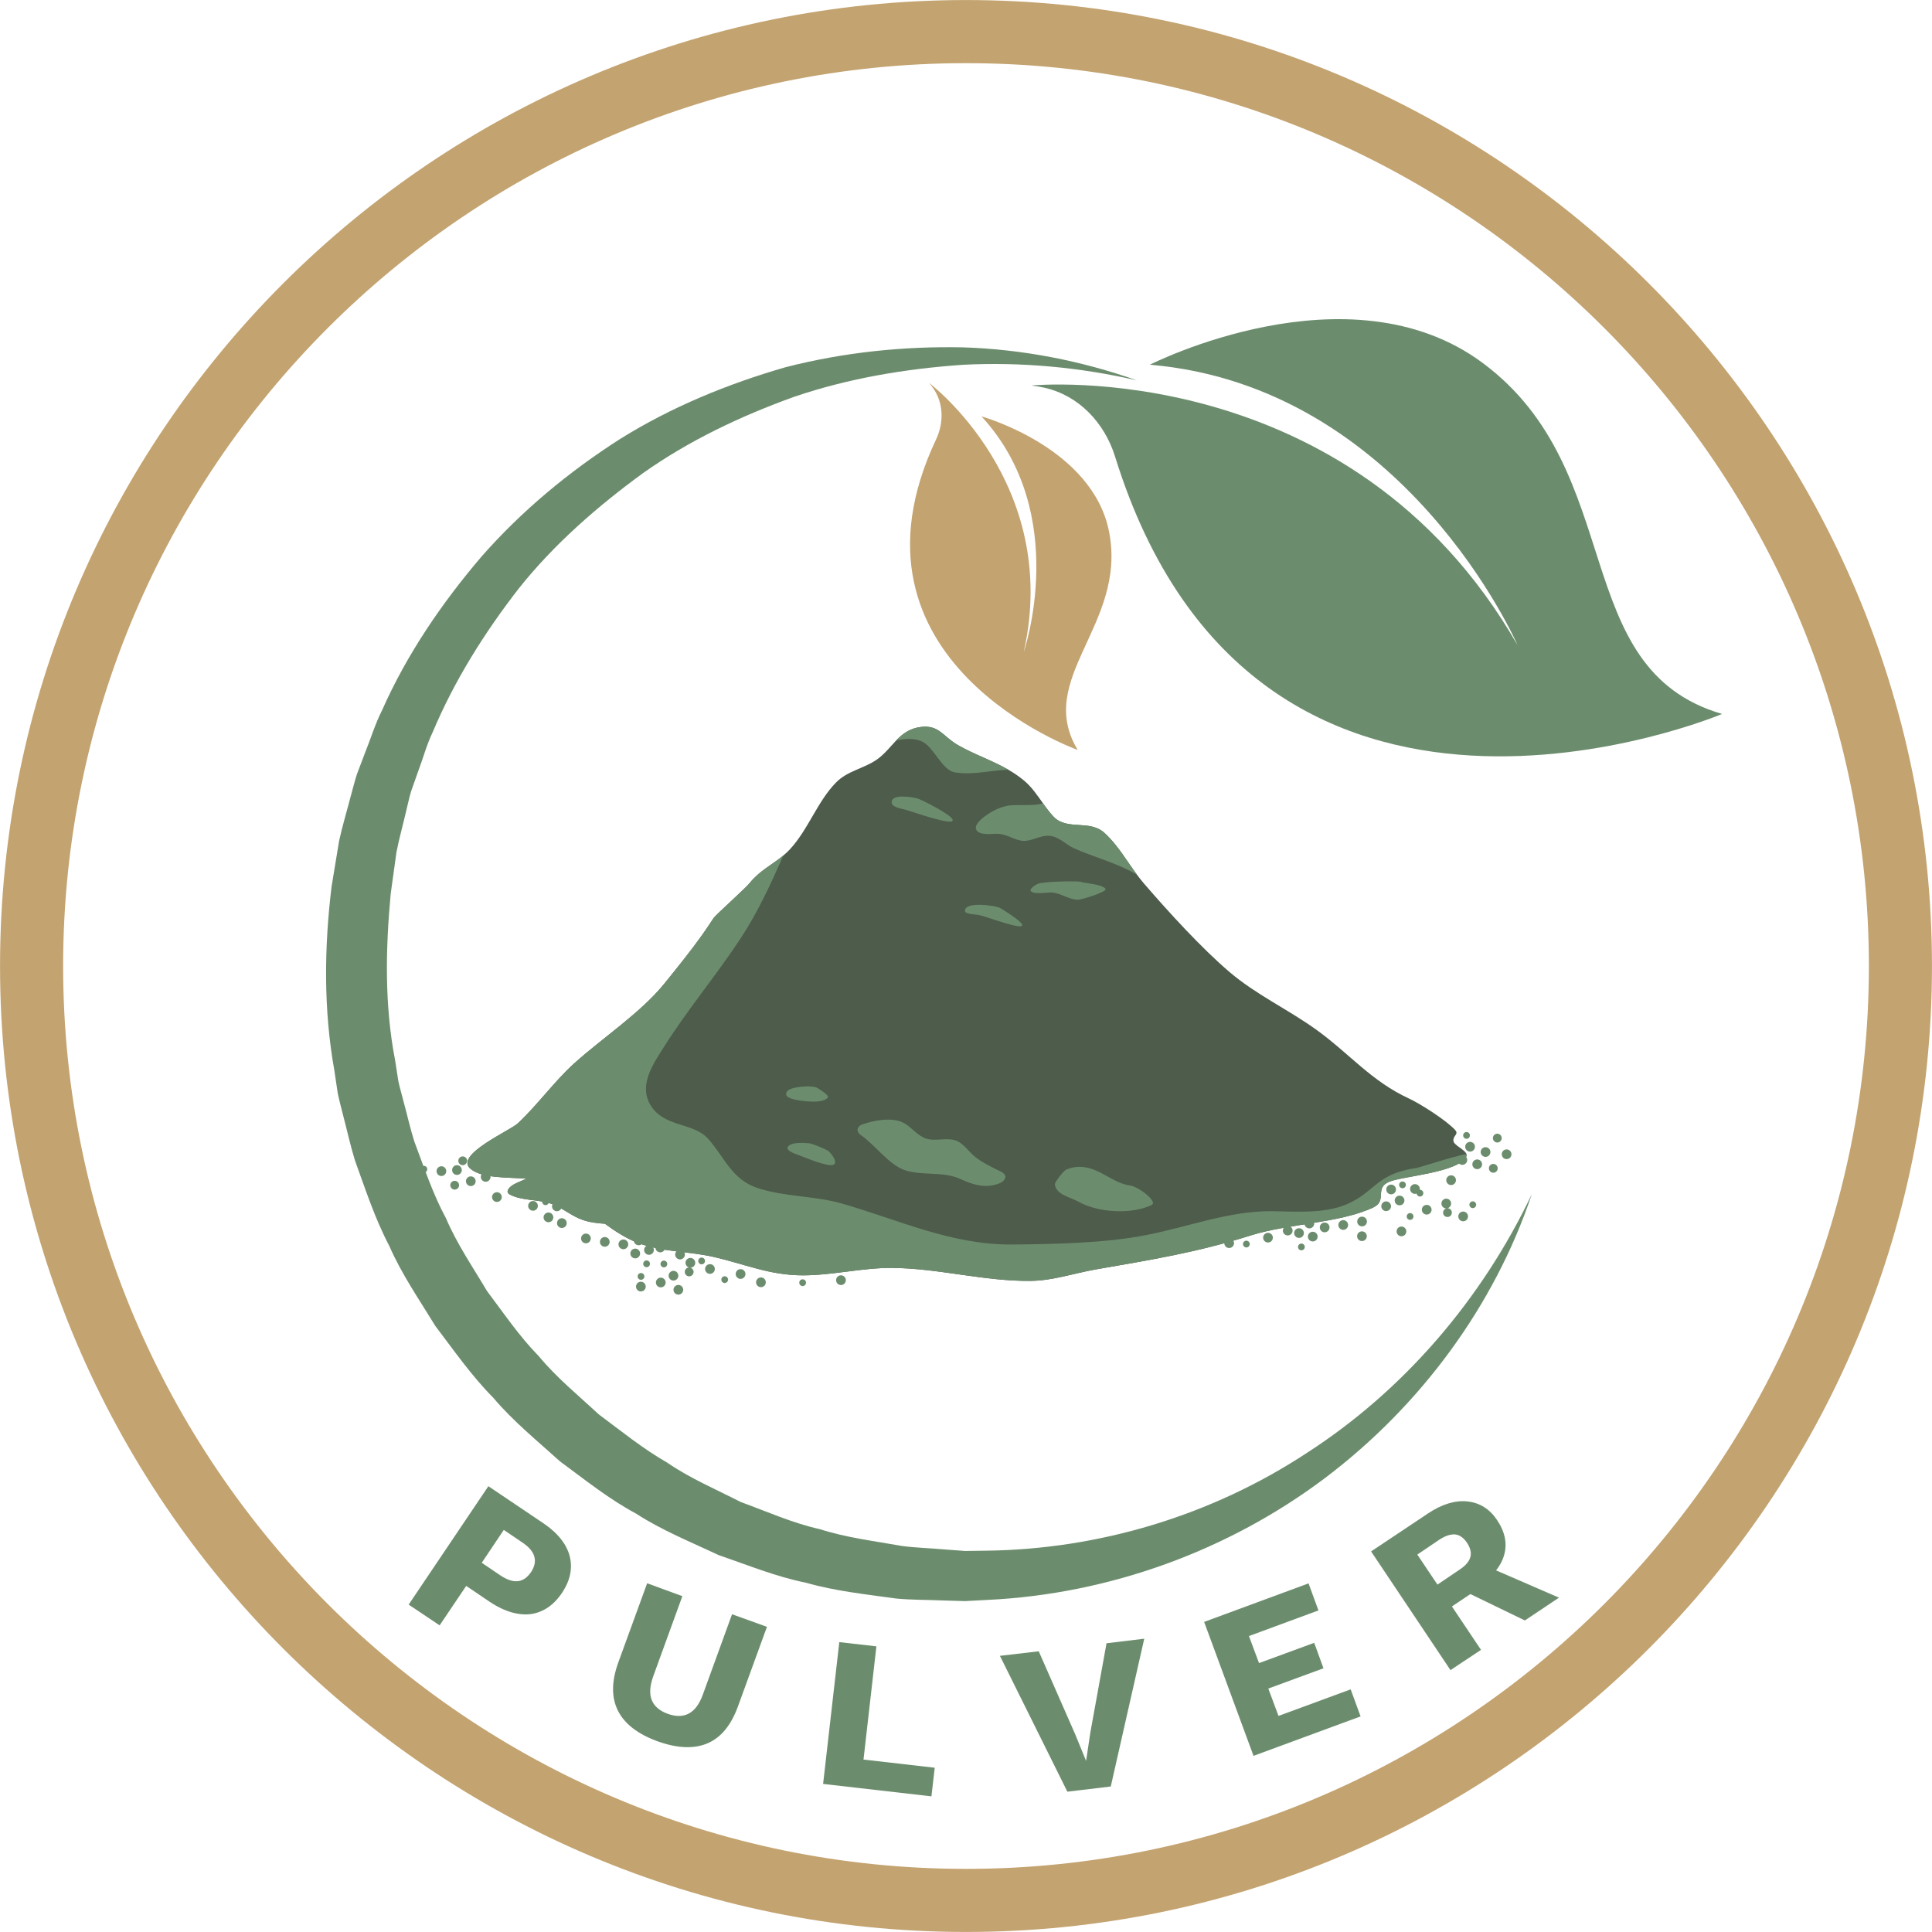
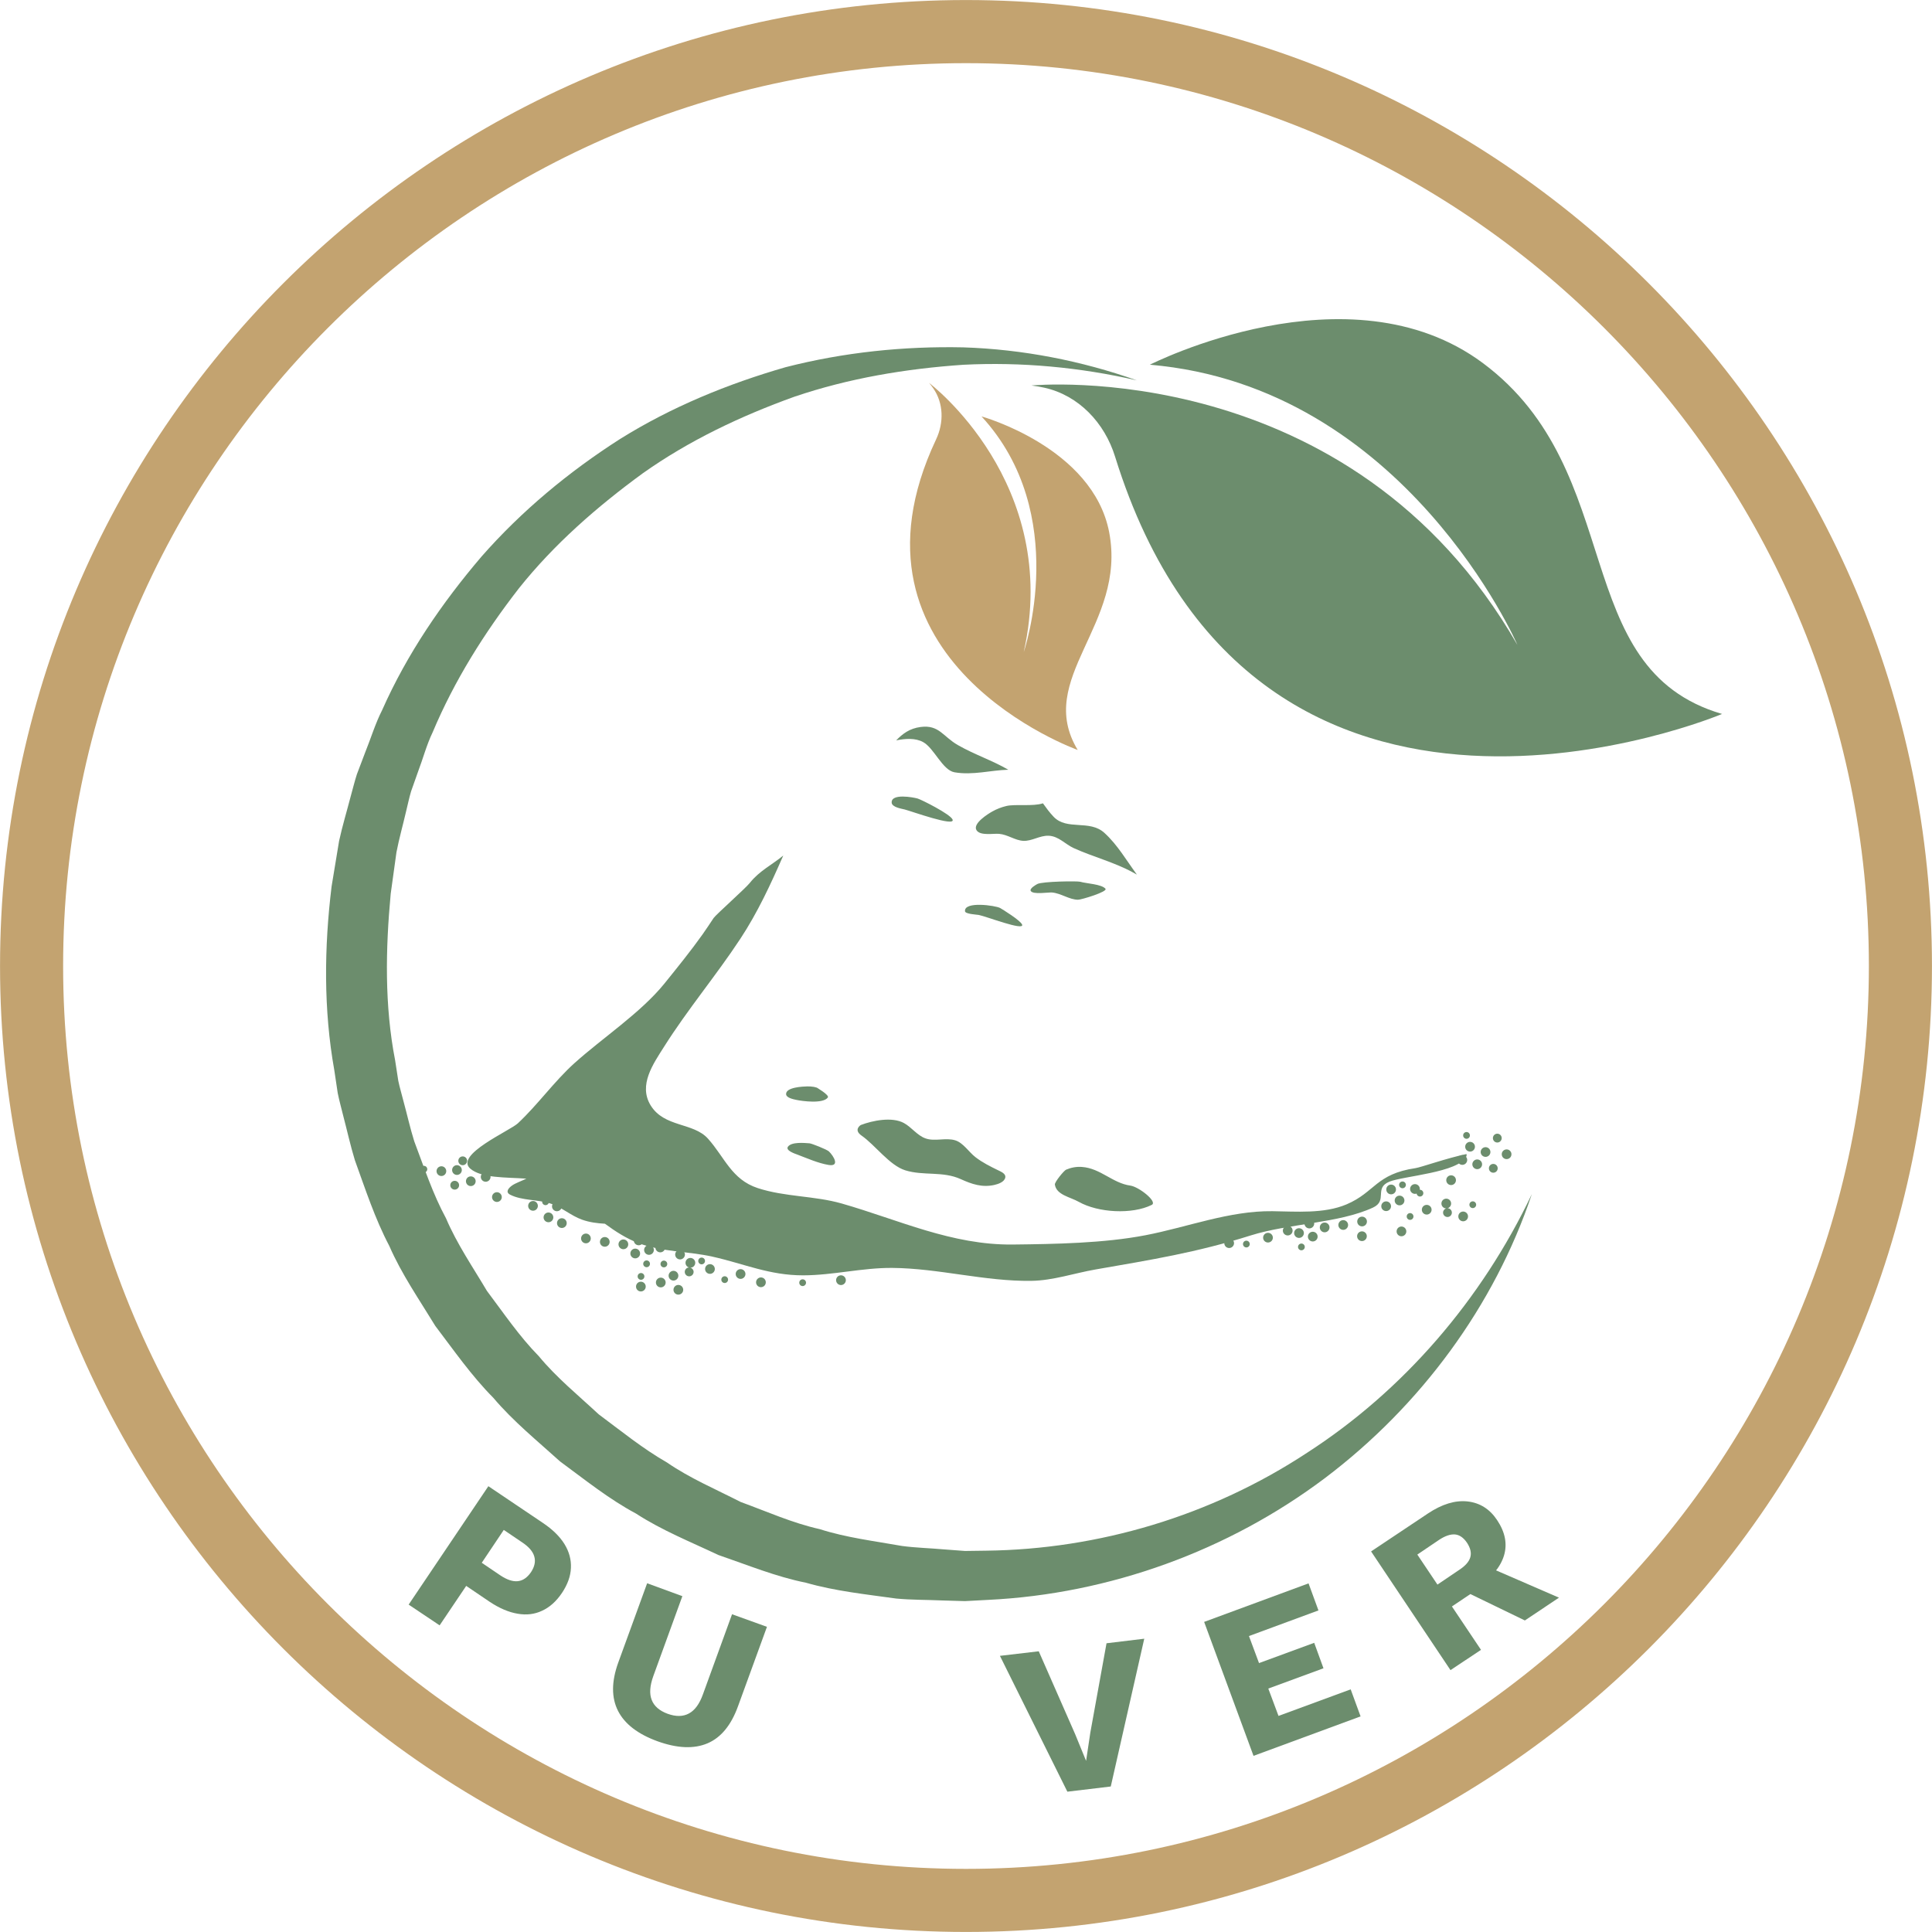
<svg xmlns="http://www.w3.org/2000/svg" version="1.0" preserveAspectRatio="xMidYMid meet" height="256" viewBox="0 0 192 192" zoomAndPan="magnify" width="256">
  <defs>
    <g />
    <clipPath id="57e55019c9">
      <rect height="192" y="0" width="192" x="0" />
    </clipPath>
    <clipPath id="a9d420d1af">
      <path clip-rule="nonzero" d="M 41.777 112 L 150.527 112 L 150.527 129 L 41.777 129 Z M 41.777 112" />
    </clipPath>
  </defs>
  <g transform="matrix(1, 0, 0, 1, 0, 0)">
    <g clip-path="url(#57e55019c9)">
      <path fill-rule="nonzero" fill-opacity="1" d="M 185.727 96 C 185.727 46.527 145.473 6.277 96 6.277 C 46.527 6.277 6.273 46.527 6.273 96 C 6.273 145.473 46.527 185.727 96 185.727 C 145.473 185.727 185.727 145.473 185.727 96 Z M 0.004 96 C 0.004 43.07 43.07 0.004 96 0.004 C 148.93 0.004 191.996 43.07 191.996 96 C 191.996 148.93 148.93 191.996 96 191.996 C 43.07 191.996 0.004 148.93 0.004 96" fill="#c3a370" />
      <path fill-rule="nonzero" fill-opacity="1" d="M 150.801 64.094 C 134.219 35.219 102.504 38.309 102.504 38.309 C 102.957 38.367 103.387 38.438 103.793 38.531 C 107.211 39.293 109.777 42.031 110.812 45.371 C 124.82 90.504 171.137 70.953 171.137 70.953 C 155.727 66.445 161.883 46.883 147.367 36.082 C 134.043 26.168 114.27 36.246 114.27 36.246 C 139.645 38.402 150.801 64.094 150.801 64.094" fill="#6c8d6d" />
      <path fill-rule="nonzero" fill-opacity="1" d="M 92.328 38.051 C 92.484 38.234 92.621 38.41 92.746 38.59 C 93.781 40.074 93.805 42.02 93.031 43.66 C 82.582 65.785 107.102 74.531 107.102 74.531 C 102.797 67.418 111.988 62.105 110.23 52.902 C 108.617 44.457 97.543 41.383 97.543 41.383 C 106.473 51.082 101.738 64.797 101.738 64.797 C 105.516 47.973 92.328 38.051 92.328 38.051" fill="#c3a370" />
      <path fill-rule="nonzero" fill-opacity="1" d="M 98.168 158.996 C 110.277 158.414 122.098 154.09 131.652 146.906 C 141.191 139.711 148.52 129.75 152.234 118.664 C 147.23 129.203 139.441 138.219 129.883 144.383 C 120.383 150.637 109.18 153.973 97.996 154.105 L 95.902 154.133 L 93.812 153.977 C 92.422 153.852 91.023 153.82 89.645 153.637 C 86.898 153.145 84.125 152.816 81.469 151.965 C 78.75 151.359 76.203 150.211 73.602 149.262 C 71.133 147.996 68.566 146.914 66.277 145.336 C 63.867 143.957 61.719 142.203 59.496 140.551 C 57.473 138.668 55.312 136.914 53.547 134.777 C 51.602 132.797 50.055 130.496 48.391 128.289 C 46.984 125.914 45.41 123.625 44.324 121.074 C 43.004 118.641 42.148 116.008 41.168 113.422 C 40.758 112.109 40.457 110.754 40.094 109.422 C 39.926 108.75 39.723 108.09 39.582 107.414 L 39.266 105.367 C 38.207 99.926 38.316 94.32 38.828 88.82 L 39.398 84.703 C 39.66 83.344 40.039 82.008 40.352 80.656 C 40.52 79.984 40.656 79.301 40.855 78.637 L 41.551 76.672 C 42.043 75.379 42.395 74.02 43 72.766 C 45.156 67.633 48.141 62.879 51.57 58.465 C 55.066 54.082 59.32 50.367 63.863 47.047 C 68.469 43.781 73.613 41.344 78.953 39.422 C 84.344 37.594 90.004 36.641 95.742 36.25 C 101.484 35.961 107.301 36.492 112.984 37.801 C 107.488 35.859 101.648 34.711 95.734 34.52 C 89.828 34.395 83.871 35.004 78.07 36.492 C 72.34 38.145 66.734 40.434 61.617 43.629 C 56.547 46.871 51.848 50.758 47.848 55.316 C 43.922 59.918 40.453 64.984 37.98 70.562 C 37.289 71.922 36.852 73.391 36.281 74.801 L 35.469 76.941 C 35.234 77.664 35.059 78.41 34.852 79.141 C 34.469 80.617 34.023 82.082 33.699 83.57 L 32.953 88.094 C 32.215 94.141 32.145 100.324 33.223 106.355 L 33.562 108.625 C 33.711 109.375 33.922 110.113 34.102 110.855 C 34.492 112.336 34.82 113.836 35.266 115.297 C 36.312 118.18 37.254 121.098 38.688 123.82 C 39.914 126.633 41.672 129.164 43.262 131.773 C 45.113 134.211 46.863 136.73 49.023 138.91 C 51.004 141.25 53.391 143.184 55.656 145.234 C 58.121 147.043 60.504 148.973 63.207 150.418 C 65.777 152.086 68.629 153.227 71.383 154.531 C 74.27 155.52 77.098 156.688 80.094 157.289 C 83.027 158.129 86.066 158.441 89.074 158.863 C 90.582 159.004 92.109 158.984 93.621 159.051 L 95.895 159.117 L 98.168 158.996" fill="#6c8d6d" />
    </g>
  </g>
-   <path fill-rule="evenodd" fill-opacity="1" d="M 112.984 86.918 C 113.207 87.219 113.441 87.516 113.688 87.805 C 116.113 90.617 119.414 94.238 122.211 96.617 C 124.867 98.875 128.078 100.348 130.891 102.387 C 134.125 104.734 136.301 107.457 140.027 109.172 C 141.219 109.723 143.816 111.406 144.613 112.301 C 145.004 112.742 144.383 112.832 144.441 113.387 C 144.488 113.824 145.582 114.238 145.734 114.691 C 145.762 114.766 145.758 114.844 145.723 114.922 C 144.969 116.531 139.465 116.867 138.074 117.438 C 136.52 118.074 137.941 119.316 136.445 120.012 C 133.051 121.582 128.078 121.586 124.293 122.777 C 118.906 124.477 114.402 125.195 108.887 126.156 C 106.77 126.527 104.66 127.258 102.496 127.293 C 97.867 127.359 93.277 126.039 88.672 126.004 C 85.707 125.98 82.793 126.734 79.82 126.742 C 76.449 126.75 73.961 125.59 70.797 124.887 C 68.375 124.348 65.789 124.426 63.449 123.543 C 62.289 123.105 61.188 122.406 60.117 121.617 C 59.348 121.57 58.586 121.477 57.848 121.215 C 56.723 120.812 55.836 119.973 54.691 119.602 C 53.434 119.191 51.883 119.328 50.703 118.734 C 50.188 118.473 50.539 118.066 50.879 117.824 C 51.25 117.562 51.812 117.379 52.309 117.133 C 50.254 116.988 47.836 117.105 46.727 116.129 C 45.172 114.762 50.66 112.383 51.461 111.637 C 53.441 109.793 55.082 107.465 57.086 105.66 C 59.879 103.141 63.688 100.645 66.047 97.723 C 67.332 96.129 68.629 94.535 69.816 92.867 C 70.195 92.328 70.559 91.777 70.922 91.23 C 71.133 90.914 74.109 88.262 74.523 87.734 C 75.465 86.547 76.75 85.93 77.84 85.023 C 78.059 84.844 78.266 84.648 78.469 84.438 C 80.324 82.453 81.234 79.629 83.102 77.746 C 84.238 76.598 85.809 76.391 87.094 75.516 C 87.902 74.965 88.449 74.223 89.066 73.582 C 89.691 72.934 90.387 72.391 91.5 72.246 C 93.332 72.012 93.715 73.199 95.199 74.047 C 96.875 75.004 98.602 75.562 100.211 76.496 C 100.73 76.797 101.242 77.137 101.734 77.543 C 102.531 78.199 103.074 79.023 103.652 79.832 C 103.977 80.293 104.312 80.746 104.707 81.164 C 106.039 82.566 108.277 81.418 109.758 82.77 C 111.078 83.977 111.941 85.508 112.984 86.918 Z M 112.984 86.918" fill="#4e5c4c" />
  <g clip-path="url(#a9d420d1af)">
    <path fill-rule="evenodd" fill-opacity="1" d="M 63.473 122.789 C 63.738 122.789 63.957 123.004 63.957 123.27 C 63.957 123.539 63.738 123.754 63.473 123.754 C 63.207 123.754 62.988 123.539 62.988 123.27 C 62.988 123.004 63.207 122.789 63.473 122.789 Z M 130.121 121.109 C 130.387 121.109 130.605 121.328 130.605 121.594 C 130.605 121.859 130.387 122.078 130.121 122.078 C 129.855 122.078 129.637 121.859 129.637 121.594 C 129.637 121.328 129.852 121.109 130.121 121.109 Z M 55.836 121.066 C 56.105 121.066 56.32 121.285 56.32 121.551 C 56.32 121.82 56.105 122.035 55.836 122.035 C 55.57 122.035 55.355 121.82 55.355 121.551 C 55.355 121.285 55.57 121.066 55.836 121.066 Z M 137.754 119.391 C 138.02 119.391 138.238 119.605 138.238 119.875 C 138.238 120.141 138.02 120.355 137.754 120.355 C 137.484 120.355 137.27 120.141 137.27 119.875 C 137.27 119.605 137.484 119.391 137.754 119.391 Z M 55.344 119.402 C 55.609 119.402 55.828 119.621 55.828 119.887 C 55.828 120.152 55.609 120.371 55.344 120.371 C 55.078 120.371 54.859 120.152 54.859 119.887 C 54.859 119.621 55.078 119.402 55.344 119.402 Z M 138.246 117.723 C 138.516 117.723 138.73 117.941 138.73 118.207 C 138.73 118.477 138.516 118.691 138.246 118.691 C 137.98 118.691 137.766 118.477 137.766 118.207 C 137.766 117.941 137.98 117.723 138.246 117.723 Z M 54.504 120.496 C 54.77 120.496 54.988 120.715 54.988 120.98 C 54.988 121.25 54.77 121.465 54.504 121.465 C 54.238 121.465 54.02 121.25 54.02 120.98 C 54.02 120.715 54.238 120.496 54.504 120.496 Z M 139.086 118.82 C 139.352 118.82 139.57 119.035 139.57 119.305 C 139.57 119.57 139.352 119.785 139.086 119.785 C 138.82 119.785 138.602 119.57 138.602 119.305 C 138.602 119.035 138.82 118.82 139.086 118.82 Z M 45.41 115.793 C 45.68 115.793 45.895 116.012 45.895 116.277 C 45.895 116.543 45.68 116.762 45.41 116.762 C 45.145 116.762 44.93 116.543 44.93 116.277 C 44.93 116.012 45.145 115.793 45.41 115.793 Z M 147.633 114.004 C 147.898 114.004 148.117 114.219 148.117 114.488 C 148.117 114.754 147.898 114.969 147.633 114.969 C 147.367 114.969 147.148 114.754 147.148 114.488 C 147.148 114.219 147.367 114.004 147.633 114.004 Z M 48.266 116.473 C 48.531 116.473 48.75 116.691 48.75 116.957 C 48.75 117.223 48.531 117.441 48.266 117.441 C 48 117.441 47.781 117.223 47.781 116.957 C 47.781 116.691 48 116.473 48.266 116.473 Z M 145.324 114.793 C 145.59 114.793 145.809 115.008 145.809 115.277 C 145.809 115.543 145.59 115.762 145.324 115.762 C 145.059 115.762 144.84 115.543 144.84 115.277 C 144.84 115.012 145.059 114.793 145.324 114.793 Z M 46.785 116.906 C 47.055 116.906 47.27 117.121 47.27 117.387 C 47.27 117.656 47.055 117.871 46.785 117.871 C 46.52 117.871 46.305 117.656 46.305 117.387 C 46.305 117.121 46.52 116.906 46.785 116.906 Z M 146.805 115.223 C 147.07 115.223 147.289 115.441 147.289 115.707 C 147.289 115.973 147.07 116.191 146.805 116.191 C 146.539 116.191 146.32 115.973 146.32 115.707 C 146.32 115.441 146.539 115.223 146.805 115.223 Z M 43.867 115.902 C 44.133 115.902 44.348 116.121 44.348 116.387 C 44.348 116.652 44.133 116.871 43.867 116.871 C 43.598 116.871 43.383 116.652 43.383 116.387 C 43.383 116.121 43.598 115.902 43.867 115.902 Z M 149.727 114.227 C 149.992 114.227 150.207 114.441 150.207 114.707 C 150.207 114.977 149.992 115.191 149.727 115.191 C 149.457 115.191 149.242 114.977 149.242 114.707 C 149.242 114.441 149.457 114.227 149.727 114.227 Z M 49.383 118.48 C 49.648 118.48 49.867 118.699 49.867 118.965 C 49.867 119.23 49.648 119.449 49.383 119.449 C 49.117 119.449 48.898 119.23 48.898 118.965 C 48.898 118.699 49.117 118.48 49.383 118.48 Z M 144.207 116.801 C 144.477 116.801 144.691 117.016 144.691 117.285 C 144.691 117.551 144.477 117.77 144.207 117.77 C 143.941 117.77 143.727 117.551 143.727 117.285 C 143.727 117.016 143.941 116.801 144.207 116.801 Z M 73.598 126.125 C 73.863 126.125 74.082 126.34 74.082 126.609 C 74.082 126.875 73.863 127.094 73.598 127.094 C 73.328 127.094 73.113 126.875 73.113 126.609 C 73.113 126.34 73.328 126.125 73.598 126.125 Z M 70.555 125.629 C 70.82 125.629 71.039 125.844 71.039 126.113 C 71.039 126.379 70.82 126.594 70.555 126.594 C 70.289 126.594 70.07 126.379 70.07 126.113 C 70.07 125.844 70.289 125.629 70.555 125.629 Z M 141.785 119.738 C 142.051 119.738 142.27 119.953 142.27 120.219 C 142.27 120.488 142.051 120.703 141.785 120.703 C 141.516 120.703 141.301 120.488 141.301 120.219 C 141.301 119.953 141.516 119.738 141.785 119.738 Z M 58.23 122.59 C 58.496 122.59 58.711 122.809 58.711 123.074 C 58.711 123.34 58.496 123.559 58.23 123.559 C 57.961 123.559 57.746 123.34 57.746 123.074 C 57.746 122.805 57.965 122.59 58.23 122.59 Z M 135.359 120.91 C 135.629 120.91 135.844 121.125 135.844 121.395 C 135.844 121.66 135.629 121.875 135.359 121.875 C 135.094 121.875 134.879 121.66 134.879 121.395 C 134.879 121.125 135.094 120.91 135.359 120.91 Z M 65.668 126.969 C 65.934 126.969 66.152 127.188 66.152 127.453 C 66.152 127.723 65.934 127.938 65.668 127.938 C 65.398 127.938 65.184 127.723 65.184 127.453 C 65.184 127.188 65.398 126.969 65.668 126.969 Z M 122.152 123.059 C 122.418 123.059 122.637 123.277 122.637 123.543 C 122.637 123.809 122.418 124.027 122.152 124.027 C 121.883 124.027 121.668 123.809 121.668 123.543 C 121.668 123.273 121.883 123.059 122.152 123.059 Z M 67.582 124.191 C 67.848 124.191 68.066 124.41 68.066 124.676 C 68.066 124.941 67.848 125.16 67.582 125.16 C 67.316 125.16 67.098 124.941 67.098 124.676 C 67.098 124.41 67.316 124.191 67.582 124.191 Z M 126.012 122.516 C 126.277 122.516 126.496 122.73 126.496 122.996 C 126.496 123.266 126.277 123.48 126.012 123.48 C 125.746 123.48 125.527 123.266 125.527 122.996 C 125.527 122.73 125.746 122.516 126.012 122.516 Z M 52.973 119.355 C 53.238 119.355 53.453 119.57 53.453 119.84 C 53.453 120.105 53.238 120.32 52.973 120.32 C 52.703 120.32 52.488 120.105 52.488 119.84 C 52.488 119.57 52.703 119.355 52.973 119.355 Z M 47.496 115.156 C 47.766 115.156 47.98 115.375 47.98 115.641 C 47.98 115.906 47.766 116.125 47.496 116.125 C 47.23 116.125 47.016 115.906 47.016 115.641 C 47.016 115.375 47.23 115.156 47.496 115.156 Z M 146.094 113.477 C 146.363 113.477 146.578 113.695 146.578 113.961 C 146.578 114.227 146.363 114.445 146.094 114.445 C 145.828 114.445 145.609 114.227 145.609 113.961 C 145.609 113.695 145.828 113.477 146.094 113.477 Z M 69.727 124.977 C 69.914 124.977 70.062 125.129 70.062 125.312 C 70.062 125.5 69.914 125.648 69.727 125.648 C 69.543 125.648 69.391 125.496 69.391 125.312 C 69.391 125.129 69.543 124.977 69.727 124.977 Z M 123.863 123.297 C 124.047 123.297 124.199 123.449 124.199 123.633 C 124.199 123.82 124.047 123.969 123.863 123.969 C 123.676 123.969 123.527 123.816 123.527 123.633 C 123.527 123.449 123.676 123.297 123.863 123.297 Z M 64.258 125.258 C 64.445 125.258 64.594 125.41 64.594 125.598 C 64.594 125.781 64.445 125.934 64.258 125.934 C 64.074 125.934 63.922 125.781 63.922 125.598 C 63.922 125.41 64.074 125.258 64.258 125.258 Z M 129.332 123.582 C 129.516 123.582 129.668 123.734 129.668 123.918 C 129.668 124.105 129.516 124.254 129.332 124.254 C 129.145 124.254 128.996 124.102 128.996 123.918 C 128.996 123.734 129.148 123.582 129.332 123.582 Z M 79.766 127.137 C 79.953 127.137 80.102 127.285 80.102 127.473 C 80.102 127.656 79.949 127.809 79.766 127.809 C 79.578 127.809 79.43 127.656 79.43 127.473 C 79.43 127.285 79.578 127.137 79.766 127.137 Z M 72.02 126.832 C 72.203 126.832 72.355 126.984 72.355 127.168 C 72.355 127.355 72.203 127.504 72.02 127.504 C 71.832 127.504 71.684 127.352 71.684 127.168 C 71.684 126.984 71.832 126.832 72.02 126.832 Z M 65.977 125.277 C 66.16 125.277 66.312 125.43 66.312 125.613 C 66.312 125.801 66.16 125.949 65.977 125.949 C 65.789 125.949 65.641 125.797 65.641 125.613 C 65.641 125.43 65.789 125.277 65.977 125.277 Z M 146.363 119.387 C 146.547 119.387 146.699 119.539 146.699 119.723 C 146.699 119.906 146.547 120.059 146.363 120.059 C 146.176 120.059 146.027 119.906 146.027 119.723 C 146.027 119.539 146.176 119.387 146.363 119.387 Z M 63.703 126.512 C 63.891 126.512 64.039 126.664 64.039 126.848 C 64.039 127.035 63.887 127.184 63.703 127.184 C 63.516 127.184 63.367 127.035 63.367 126.848 C 63.367 126.664 63.516 126.512 63.703 126.512 Z M 140.133 120.555 C 140.316 120.555 140.469 120.707 140.469 120.891 C 140.469 121.078 140.316 121.23 140.133 121.23 C 139.945 121.23 139.797 121.078 139.797 120.891 C 139.797 120.707 139.945 120.555 140.133 120.555 Z M 54.215 119.094 C 54.398 119.094 54.551 119.246 54.551 119.43 C 54.551 119.617 54.398 119.766 54.215 119.766 C 54.027 119.766 53.879 119.613 53.879 119.43 C 53.879 119.246 54.027 119.094 54.215 119.094 Z M 139.379 117.414 C 139.562 117.414 139.715 117.566 139.715 117.75 C 139.715 117.938 139.562 118.086 139.379 118.086 C 139.191 118.086 139.043 117.934 139.043 117.75 C 139.043 117.562 139.191 117.414 139.379 117.414 Z M 42.125 115.859 C 42.312 115.859 42.461 116.008 42.461 116.195 C 42.461 116.379 42.309 116.531 42.125 116.531 C 41.938 116.531 41.789 116.379 41.789 116.195 C 41.789 116.008 41.941 115.859 42.125 115.859 Z M 145.742 112.5 C 145.93 112.5 146.078 112.652 146.078 112.836 C 146.078 113.02 145.93 113.172 145.742 113.172 C 145.559 113.172 145.406 113.02 145.406 112.836 C 145.406 112.648 145.559 112.5 145.742 112.5 Z M 45.188 117.348 C 45.43 117.348 45.625 117.543 45.625 117.785 C 45.625 118.027 45.43 118.223 45.188 118.223 C 44.949 118.223 44.75 118.027 44.75 117.785 C 44.75 117.543 44.945 117.348 45.188 117.348 Z M 148.402 115.668 C 148.645 115.668 148.84 115.863 148.84 116.105 C 148.84 116.348 148.645 116.543 148.402 116.543 C 148.16 116.543 147.965 116.352 147.965 116.105 C 147.965 115.863 148.16 115.668 148.402 115.668 Z M 45.984 114.922 C 46.227 114.922 46.422 115.117 46.422 115.359 C 46.422 115.598 46.227 115.797 45.984 115.797 C 45.742 115.797 45.547 115.602 45.547 115.359 C 45.547 115.117 45.742 114.922 45.984 114.922 Z M 148.801 112.664 C 149.043 112.664 149.238 112.859 149.238 113.105 C 149.238 113.344 149.043 113.543 148.801 113.543 C 148.559 113.543 148.363 113.348 148.363 113.105 C 148.363 112.859 148.559 112.664 148.801 112.664 Z M 66.93 126.293 C 67.195 126.293 67.414 126.512 67.414 126.777 C 67.414 127.043 67.195 127.262 66.93 127.262 C 66.664 127.262 66.445 127.043 66.445 126.777 C 66.449 126.512 66.664 126.293 66.93 126.293 Z M 145.406 120.402 C 145.676 120.402 145.891 120.621 145.891 120.887 C 145.891 121.152 145.676 121.371 145.406 121.371 C 145.141 121.371 144.926 121.152 144.926 120.887 C 144.926 120.621 145.141 120.402 145.406 120.402 Z M 63.688 127.375 C 63.957 127.375 64.172 127.594 64.172 127.859 C 64.172 128.125 63.957 128.344 63.688 128.344 C 63.422 128.344 63.207 128.125 63.207 127.859 C 63.207 127.59 63.422 127.375 63.688 127.375 Z M 139.273 121.891 C 139.543 121.891 139.758 122.109 139.758 122.375 C 139.758 122.641 139.543 122.859 139.273 122.859 C 139.008 122.859 138.793 122.641 138.793 122.375 C 138.793 122.109 139.008 121.891 139.273 121.891 Z M 75.621 126.949 C 75.891 126.949 76.105 127.168 76.105 127.434 C 76.105 127.703 75.891 127.918 75.621 127.918 C 75.355 127.918 75.137 127.703 75.137 127.434 C 75.137 127.172 75.355 126.949 75.621 126.949 Z M 83.574 126.738 C 83.84 126.738 84.059 126.957 84.059 127.223 C 84.059 127.488 83.84 127.707 83.574 127.707 C 83.309 127.707 83.09 127.488 83.09 127.223 C 83.09 126.957 83.309 126.738 83.574 126.738 Z M 67.414 127.695 C 67.68 127.695 67.898 127.91 67.898 128.18 C 67.898 128.445 67.68 128.66 67.414 128.66 C 67.148 128.66 66.93 128.445 66.93 128.18 C 66.93 127.91 67.148 127.695 67.414 127.695 Z M 135.352 122.371 C 135.617 122.371 135.832 122.586 135.832 122.852 C 135.832 123.121 135.617 123.336 135.352 123.336 C 135.082 123.336 134.867 123.121 134.867 122.852 C 134.867 122.586 135.082 122.371 135.352 122.371 Z M 63.129 124.086 C 63.398 124.086 63.613 124.305 63.613 124.57 C 63.613 124.836 63.398 125.055 63.129 125.055 C 62.863 125.055 62.645 124.836 62.645 124.57 C 62.645 124.305 62.863 124.086 63.129 124.086 Z M 130.461 122.41 C 130.727 122.41 130.945 122.625 130.945 122.891 C 130.945 123.16 130.727 123.375 130.461 123.375 C 130.195 123.375 129.977 123.16 129.977 122.891 C 129.977 122.625 130.195 122.41 130.461 122.41 Z M 60.102 122.934 C 60.371 122.934 60.586 123.148 60.586 123.418 C 60.586 123.684 60.371 123.898 60.102 123.898 C 59.836 123.898 59.621 123.684 59.621 123.418 C 59.621 123.148 59.836 122.934 60.102 122.934 Z M 133.488 121.254 C 133.754 121.254 133.973 121.473 133.973 121.738 C 133.973 122.004 133.754 122.223 133.488 122.223 C 133.223 122.223 133.004 122.004 133.004 121.738 C 133.008 121.469 133.223 121.254 133.488 121.254 Z M 61.949 123.176 C 62.219 123.176 62.434 123.395 62.434 123.66 C 62.434 123.926 62.219 124.145 61.949 124.145 C 61.684 124.145 61.465 123.926 61.465 123.66 C 61.465 123.395 61.684 123.176 61.949 123.176 Z M 131.641 121.496 C 131.91 121.496 132.125 121.715 132.125 121.98 C 132.125 122.246 131.91 122.465 131.641 122.465 C 131.375 122.465 131.16 122.246 131.16 121.98 C 131.16 121.715 131.375 121.496 131.641 121.496 Z M 64.496 123.734 C 64.762 123.734 64.98 123.953 64.98 124.219 C 64.98 124.484 64.762 124.703 64.496 124.703 C 64.23 124.703 64.012 124.484 64.012 124.219 C 64.012 123.953 64.23 123.734 64.496 123.734 Z M 129.094 122.059 C 129.359 122.059 129.578 122.273 129.578 122.539 C 129.578 122.809 129.359 123.023 129.094 123.023 C 128.828 123.023 128.609 122.809 128.609 122.539 C 128.609 122.273 128.828 122.059 129.094 122.059 Z M 65.617 123.492 C 65.883 123.492 66.102 123.707 66.102 123.973 C 66.102 124.242 65.883 124.457 65.617 124.457 C 65.352 124.457 65.133 124.242 65.133 123.973 C 65.137 123.707 65.352 123.492 65.617 123.492 Z M 127.973 121.812 C 128.242 121.812 128.457 122.027 128.457 122.297 C 128.457 122.562 128.242 122.777 127.973 122.777 C 127.707 122.777 127.488 122.562 127.488 122.297 C 127.488 122.027 127.707 121.812 127.973 121.812 Z M 140.781 118.617 C 140.73 118.633 140.676 118.645 140.617 118.645 C 140.352 118.645 140.133 118.426 140.133 118.16 C 140.133 117.895 140.352 117.676 140.617 117.676 C 140.883 117.676 141.102 117.895 141.102 118.16 C 141.102 118.188 141.098 118.211 141.094 118.238 C 141.102 118.238 141.109 118.238 141.113 118.238 C 141.301 118.238 141.449 118.391 141.449 118.574 C 141.449 118.762 141.297 118.91 141.113 118.91 C 140.941 118.91 140.801 118.781 140.781 118.617 Z M 68.48 125.961 C 68.277 125.906 68.125 125.719 68.125 125.496 C 68.125 125.23 68.344 125.012 68.609 125.012 C 68.875 125.012 69.094 125.23 69.094 125.496 C 69.094 125.762 68.875 125.98 68.613 125.98 C 68.793 126.031 68.93 126.199 68.93 126.398 C 68.93 126.641 68.734 126.84 68.488 126.84 C 68.25 126.84 68.051 126.645 68.051 126.398 C 68.051 126.16 68.242 125.965 68.48 125.961 Z M 143.727 120.09 C 143.461 120.09 143.246 119.871 143.246 119.605 C 143.246 119.336 143.461 119.121 143.73 119.121 C 143.996 119.121 144.211 119.336 144.211 119.605 C 144.211 119.824 144.062 120.016 143.855 120.07 C 144.094 120.074 144.285 120.27 144.285 120.508 C 144.285 120.75 144.09 120.945 143.848 120.945 C 143.609 120.945 143.41 120.75 143.41 120.508 C 143.41 120.309 143.543 120.141 143.727 120.09 Z M 143.727 120.09" fill="#6c8d6d" />
  </g>
  <path fill-rule="evenodd" fill-opacity="1" d="M 81.145 108.07 C 81.145 108.07 82.445 108.824 82.27 109.066 C 81.805 109.719 79.715 109.43 79.117 109.301 C 78.848 109.242 78.125 109.105 78.121 108.727 C 78.109 108.039 79.809 107.977 80.23 107.965 C 80.449 107.961 80.668 107.977 80.883 108.012 C 80.973 108.023 81.223 108.117 81.145 108.07 Z M 82.379 114.43 C 82.844 114.875 83.504 115.965 82.336 115.77 C 81.281 115.59 80.23 115.113 79.23 114.738 C 79.035 114.664 78.027 114.34 78.305 113.957 C 78.664 113.461 79.926 113.582 80.449 113.621 C 80.66 113.637 82.168 114.227 82.379 114.43 Z M 104.832 117.723 C 104.793 117.48 105.738 116.324 105.953 116.238 C 106.453 116.027 106.969 115.93 107.516 115.969 C 109.375 116.102 110.559 117.578 112.336 117.824 C 113.18 117.941 115.078 119.434 114.457 119.742 C 112.508 120.711 109.133 120.523 107.215 119.441 C 106.34 118.949 104.988 118.754 104.832 117.723 Z M 85.539 111.805 C 86.73 111.348 88.656 110.969 89.824 111.602 C 90.59 112.02 91.148 112.84 91.977 113.133 C 92.914 113.465 93.98 113.031 94.93 113.324 C 95.723 113.566 96.293 114.5 96.934 114.992 C 97.629 115.531 98.41 115.918 99.195 116.301 C 99.461 116.434 99.965 116.629 99.906 117.004 C 99.836 117.461 99.199 117.672 98.82 117.758 C 97.598 118.031 96.578 117.68 95.477 117.18 C 93.691 116.367 91.789 116.871 89.965 116.305 C 88.398 115.816 86.953 113.773 85.621 112.855 C 84.781 112.27 85.539 111.805 85.539 111.805 Z M 145.734 114.688 C 145.762 114.766 145.758 114.84 145.723 114.922 C 144.969 116.531 139.465 116.867 138.074 117.434 C 136.52 118.07 137.941 119.312 136.445 120.008 C 133.051 121.578 128.078 121.582 124.293 122.777 C 118.906 124.477 114.402 125.195 108.887 126.156 C 106.77 126.523 104.66 127.258 102.496 127.289 C 97.867 127.355 93.277 126.039 88.672 126.004 C 85.707 125.98 82.793 126.734 79.82 126.742 C 76.449 126.746 73.961 125.59 70.797 124.883 C 68.375 124.344 65.789 124.426 63.449 123.539 C 62.289 123.102 61.188 122.402 60.117 121.613 C 59.348 121.57 58.586 121.473 57.848 121.211 C 56.723 120.809 55.836 119.973 54.691 119.602 C 53.434 119.191 51.883 119.328 50.703 118.73 C 50.188 118.469 50.539 118.062 50.879 117.82 C 51.25 117.559 51.812 117.379 52.309 117.133 C 50.254 116.984 47.836 117.102 46.727 116.129 C 45.172 114.758 50.66 112.379 51.461 111.637 C 53.441 109.789 55.082 107.461 57.086 105.656 C 59.879 103.141 63.688 100.645 66.047 97.723 C 67.332 96.129 68.629 94.531 69.816 92.863 C 70.195 92.324 70.559 91.773 70.922 91.227 C 71.133 90.91 74.109 88.262 74.523 87.734 C 75.465 86.543 76.75 85.926 77.84 85.023 C 76.594 87.871 75.289 90.691 73.578 93.289 C 71.16 96.961 68.336 100.309 65.984 104.039 C 64.922 105.719 63.43 107.82 64.652 109.836 C 66.004 112.062 68.902 111.523 70.367 113.168 C 72.02 115.02 72.707 117.219 75.301 118.07 C 78.008 118.957 80.922 118.824 83.656 119.605 C 89.309 121.223 94.59 123.75 100.66 123.68 C 104.855 123.633 109.699 123.551 113.824 122.758 C 117.984 121.961 122.164 120.316 126.441 120.367 C 128.801 120.395 131.574 120.641 133.812 119.691 C 136.664 118.48 136.719 116.672 140.68 116.086 C 141.207 116.008 143.875 115.066 145.734 114.688 Z M 145.734 114.688" fill="#6c8d6d" />
  <path fill-rule="evenodd" fill-opacity="1" d="M 101.578 91.891 C 101.801 92.539 97.984 91.062 97.266 90.926 C 97.07 90.891 95.93 90.84 95.902 90.562 C 95.793 89.531 98.938 89.992 99.387 90.234 C 99.551 90.324 101.434 91.477 101.578 91.891 Z M 107.359 87.629 C 107.953 87.809 109.496 87.863 109.863 88.328 C 110.09 88.617 107.48 89.414 107.133 89.414 C 106.281 89.414 105.434 88.77 104.551 88.695 C 104.18 88.664 102.652 88.93 102.434 88.539 C 102.293 88.293 102.949 87.93 103.09 87.852 C 103.586 87.59 107.082 87.543 107.359 87.629 Z M 94.664 81.441 C 94.988 82.219 90.543 80.605 89.906 80.445 C 89.582 80.363 88.637 80.223 88.613 79.762 C 88.562 78.82 90.766 79.238 91.188 79.355 C 91.551 79.457 94.434 80.902 94.664 81.441 Z M 112.984 86.918 C 112.848 86.844 112.711 86.766 112.574 86.691 C 110.695 85.672 108.645 85.16 106.715 84.289 C 105.855 83.898 105.211 83.098 104.219 83.055 C 103.336 83.016 102.539 83.609 101.688 83.562 C 100.883 83.52 100.141 82.941 99.297 82.867 C 98.73 82.812 97.418 83.086 97.047 82.508 C 96.625 81.848 98.207 80.871 98.613 80.645 C 99.051 80.398 99.516 80.219 100 80.102 C 100.875 79.887 102.668 80.164 103.645 79.832 C 103.973 80.293 104.305 80.746 104.703 81.164 C 106.031 82.566 108.27 81.418 109.754 82.77 C 111.078 83.977 111.941 85.508 112.984 86.918 Z M 100.207 76.496 C 98.461 76.535 96.68 77.066 94.859 76.75 C 93.656 76.539 92.832 74.34 91.73 73.742 C 90.965 73.328 89.984 73.395 89.062 73.578 C 89.688 72.934 90.383 72.387 91.496 72.246 C 93.328 72.008 93.711 73.199 95.195 74.047 C 96.871 75.004 98.598 75.562 100.207 76.496 Z M 100.207 76.496" fill="#6c8d6d" />
  <g fill-opacity="1" fill="#6c8d6d">
    <g transform="translate(39.315, 158.588)">
      <g>
        <path d="M 14.625 -7.25 C 15.594 -6.602 16.312 -5.898 16.781 -5.141 C 17.25 -4.379 17.461 -3.586 17.422 -2.766 C 17.391 -1.953 17.094 -1.125 16.531 -0.281 C 15.969 0.551 15.312 1.141 14.562 1.484 C 13.82 1.836 13.008 1.938 12.125 1.781 C 11.238 1.633 10.312 1.238 9.344 0.594 L 7.016 -0.984 L 4.375 2.938 L 1.297 0.875 L 9.219 -10.891 Z M 10.406 -2.031 C 11.062 -1.594 11.641 -1.398 12.141 -1.453 C 12.641 -1.504 13.078 -1.801 13.453 -2.344 C 13.816 -2.895 13.926 -3.414 13.781 -3.906 C 13.645 -4.395 13.25 -4.859 12.594 -5.297 L 10.75 -6.547 L 8.562 -3.281 Z M 10.406 -2.031" />
      </g>
    </g>
  </g>
  <g fill-opacity="1" fill="#6c8d6d">
    <g transform="translate(58.25, 170.234)">
      <g>
        <path d="M 17.969 -8.562 L 15.094 -0.672 C 14.414 1.211 13.406 2.441 12.062 3.016 C 10.719 3.586 9.062 3.52 7.094 2.812 C 5.145 2.102 3.836 1.098 3.172 -0.203 C 2.504 -1.516 2.508 -3.113 3.188 -5 L 6.062 -12.891 L 9.562 -11.609 L 6.672 -3.656 C 6.328 -2.695 6.273 -1.91 6.516 -1.297 C 6.754 -0.68 7.281 -0.223 8.094 0.078 C 8.926 0.379 9.633 0.367 10.219 0.047 C 10.801 -0.266 11.266 -0.898 11.609 -1.859 L 14.5 -9.812 Z M 17.969 -8.562" />
      </g>
    </g>
  </g>
  <g fill-opacity="1" fill="#6c8d6d">
    <g transform="translate(80.252, 177.113)">
      <g>
-         <path d="M 5.562 -2.25 L 12.641 -1.438 L 12.312 1.406 L 1.547 0.172 L 3.156 -13.922 L 6.844 -13.5 Z M 5.562 -2.25" />
-       </g>
+         </g>
    </g>
  </g>
  <g fill-opacity="1" fill="#6c8d6d">
    <g transform="translate(100.918, 178.665)">
      <g>
        <path d="M 12.797 -15.812 L 9.469 -1.125 L 5.156 -0.609 L -1.547 -14.109 L 2.312 -14.562 L 5.922 -6.344 L 7.016 -3.672 L 7.438 -6.484 L 9.047 -15.359 Z M 12.797 -15.812" />
      </g>
    </g>
  </g>
  <g fill-opacity="1" fill="#6c8d6d">
    <g transform="translate(123.104, 175.042)">
      <g>
        <path d="M 1.469 -0.547 L -3.438 -13.859 L 6.938 -17.688 L 7.922 -15 L 1.016 -12.453 L 2.016 -9.766 L 7.5 -11.781 L 8.422 -9.25 L 2.938 -7.234 L 3.953 -4.516 L 11.125 -7.156 L 12.109 -4.469 Z M 1.469 -0.547" />
      </g>
    </g>
  </g>
  <g fill-opacity="1" fill="#6c8d6d">
    <g transform="translate(142.852, 166.851)">
      <g>
        <path d="M -0.953 -16.438 C 0.453 -17.375 1.766 -17.773 2.984 -17.641 C 4.211 -17.504 5.191 -16.891 5.922 -15.797 C 6.734 -14.586 6.961 -13.406 6.609 -12.25 C 6.254 -11.102 5.375 -10.055 3.969 -9.109 L 3.766 -8.766 L 1.438 -7.203 L 4.328 -2.891 L 1.297 -0.875 L -6.594 -12.672 Z M 2.172 -10.844 C 2.773 -11.238 3.141 -11.656 3.266 -12.094 C 3.391 -12.531 3.281 -13.008 2.938 -13.531 C 2.594 -14.039 2.195 -14.316 1.75 -14.359 C 1.301 -14.398 0.773 -14.223 0.172 -13.828 L -2 -12.359 L 0 -9.375 Z M 4.406 -11.406 L 12.078 -8.078 L 8.688 -5.812 L 2.203 -8.953 Z M 4.406 -11.406" />
      </g>
    </g>
  </g>
</svg>